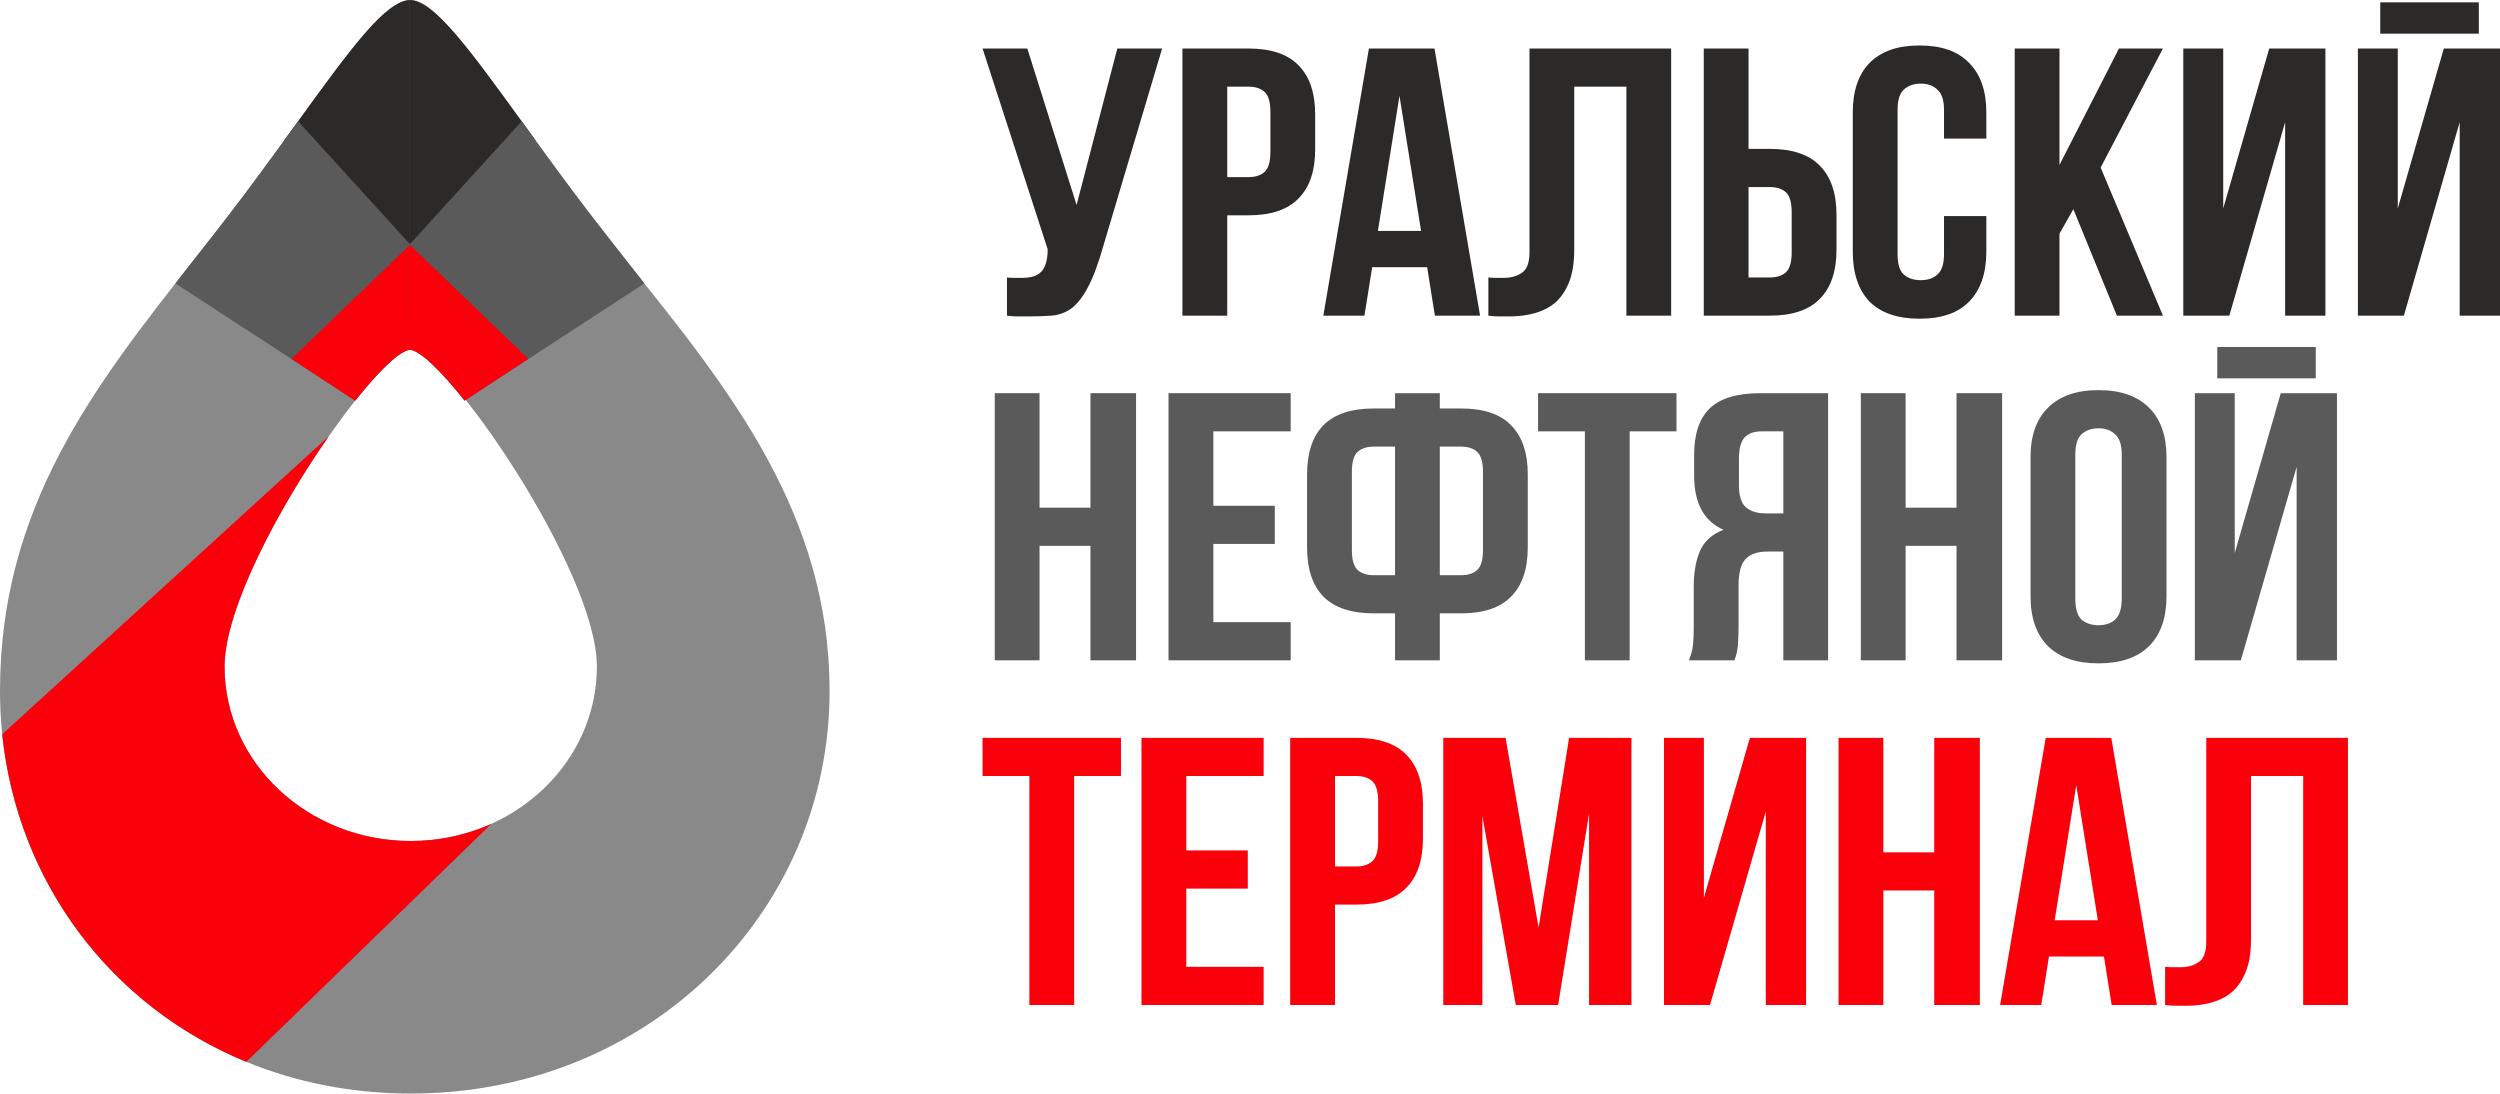
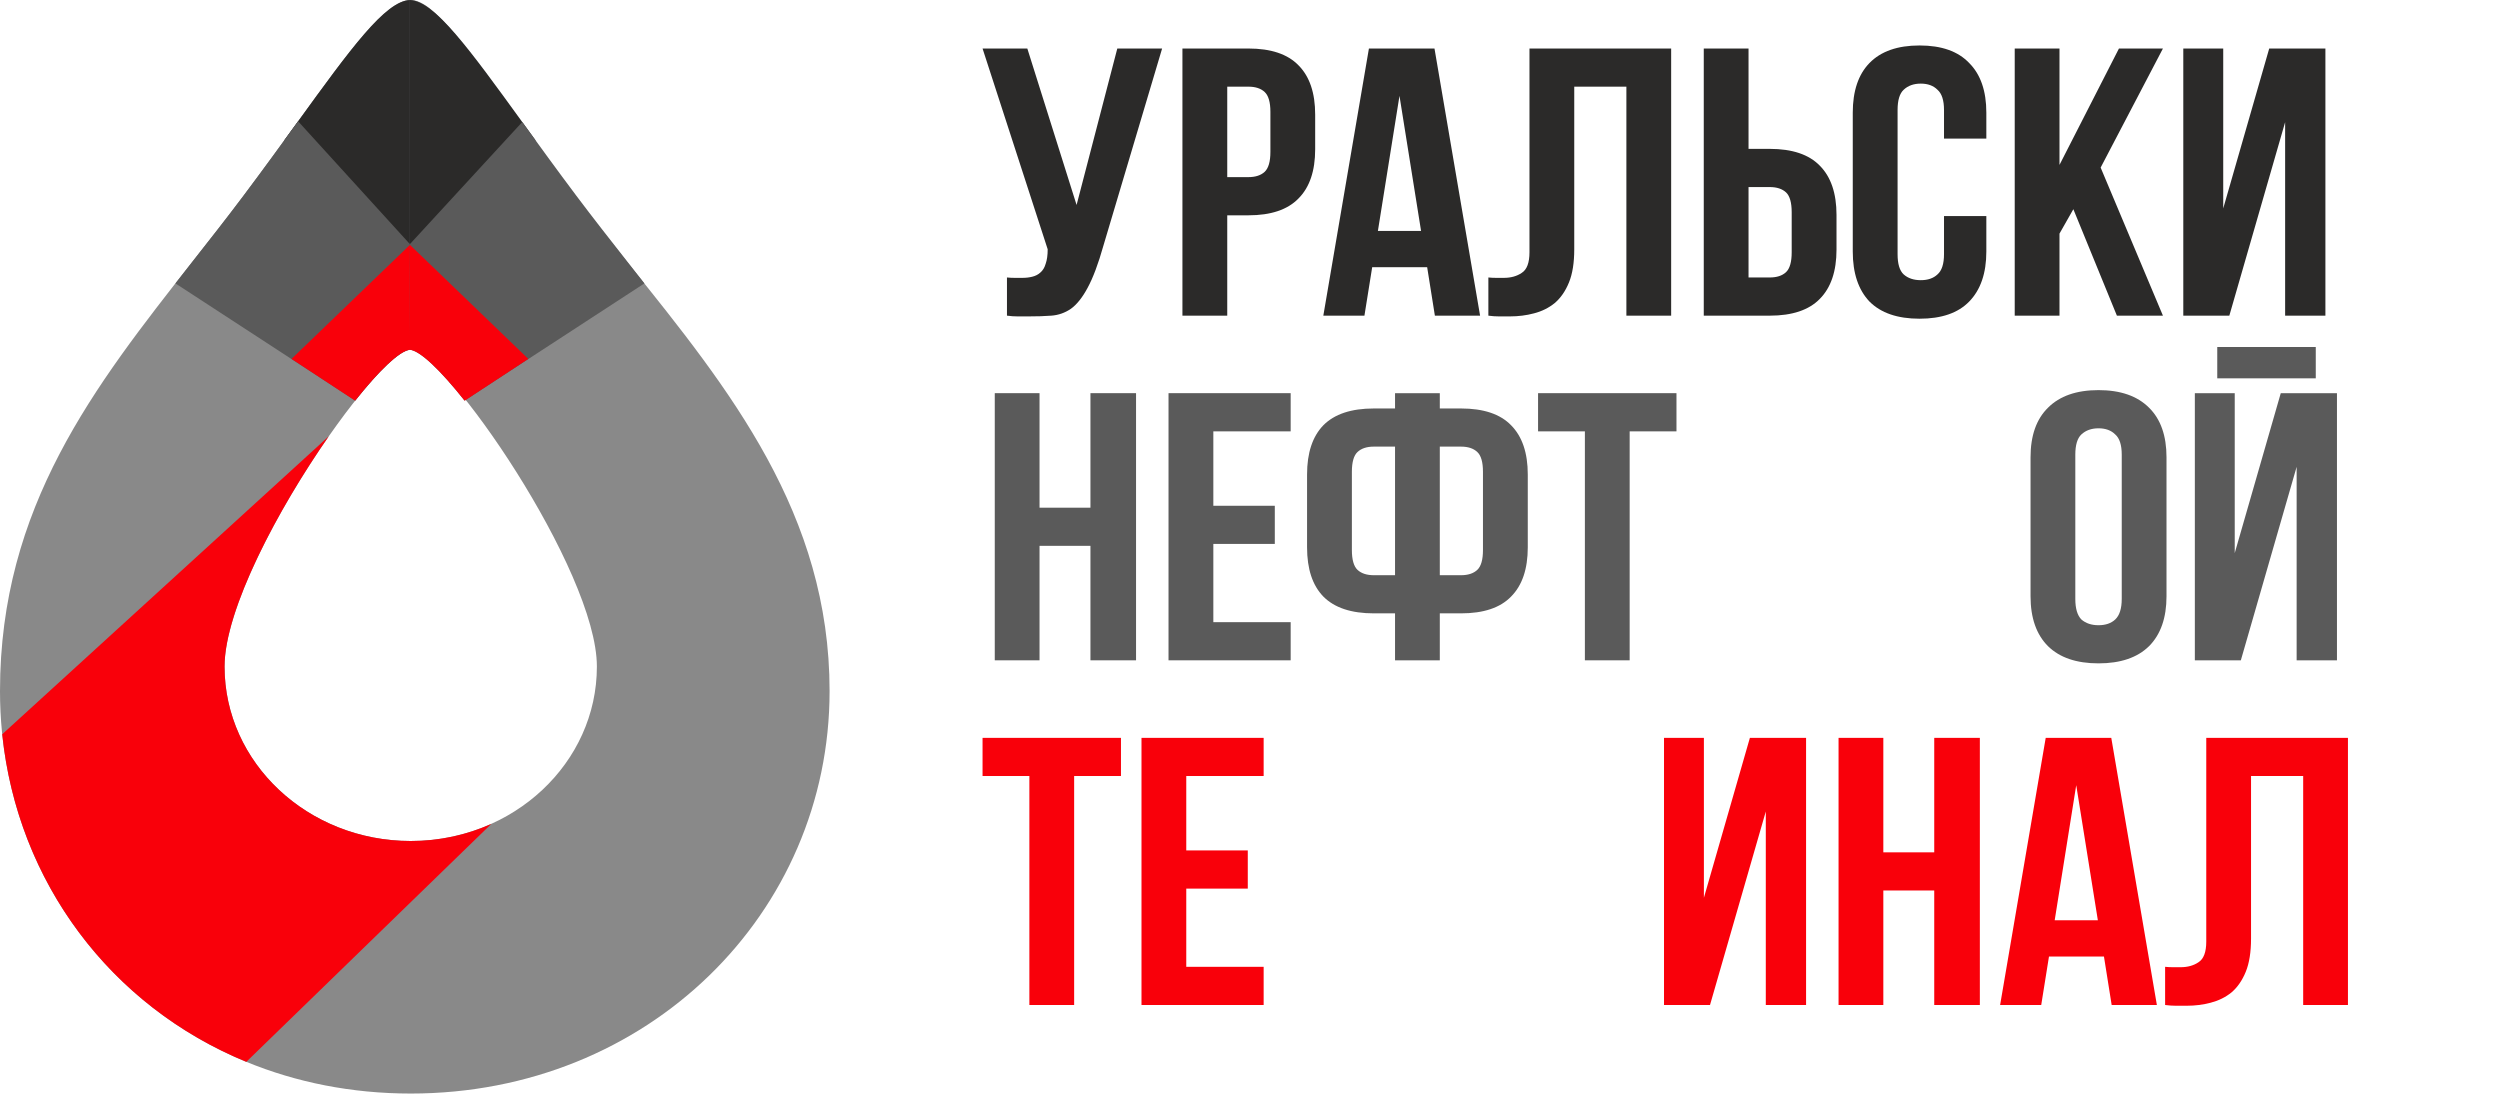
<svg xmlns="http://www.w3.org/2000/svg" viewBox="0 0 57.348 25.085" fill="none">
  <path fill-rule="evenodd" clip-rule="evenodd" d="M9.422 25.085C3.98 25.085 0 20.951 0 15.852C0 11.622 2.169 8.862 4.411 6.006C4.803 5.508 5.197 5.007 5.582 4.494C6.039 3.885 6.452 3.315 6.826 2.799C8.05 1.11 8.854 0 9.422 0C9.926 0 10.659 1.022 11.71 2.486C12.145 3.093 12.635 3.776 13.186 4.494C13.592 5.022 14.009 5.541 14.426 6.06C16.741 8.941 19.03 11.79 19.03 15.852C19.03 20.951 14.863 25.085 9.422 25.085ZM9.422 19.292C11.78 19.292 13.692 17.5 13.692 15.29C13.692 13.08 10.19 8.022 9.422 8.022C8.654 8.022 5.151 13.08 5.151 15.29C5.151 17.5 7.063 19.292 9.422 19.292Z" fill="#898989" />
  <path fill-rule="evenodd" clip-rule="evenodd" d="M6.52 3.22L9.403 6.144V0C8.836 0.024 8.036 1.128 6.826 2.799C6.727 2.936 6.625 3.076 6.52 3.22Z" fill="#2B2A29" />
  <path fill-rule="evenodd" clip-rule="evenodd" d="M12.285 3.22L9.403 6.144V0C9.97 0.024 10.769 1.128 11.98 2.799C12.079 2.936 12.181 3.076 12.285 3.22Z" fill="#2B2A29" />
  <path fill-rule="evenodd" clip-rule="evenodd" d="M4.024 6.501C4.152 6.336 4.282 6.171 4.411 6.006C4.803 5.508 5.197 5.007 5.582 4.494C6.039 3.885 6.452 3.315 6.826 2.799C6.83 2.793 6.834 2.788 6.838 2.782L9.403 5.6V8.023C9.164 8.047 8.693 8.502 8.149 9.189L4.024 6.501Z" fill="#5A5A5A" />
-   <path fill-rule="evenodd" clip-rule="evenodd" d="M14.782 6.501C14.653 6.336 14.524 6.171 14.394 6.006C14.003 5.508 13.609 5.006 13.224 4.494C12.767 3.885 12.354 3.315 11.98 2.799C11.976 2.793 11.972 2.787 11.967 2.782L9.403 5.6V8.023C9.641 8.046 10.112 8.502 10.657 9.189L14.782 6.501Z" fill="#5A5A5A" />
+   <path fill-rule="evenodd" clip-rule="evenodd" d="M14.782 6.501C14.653 6.336 14.524 6.171 14.394 6.006C14.003 5.508 13.609 5.006 13.224 4.494C12.767 3.885 12.354 3.315 11.98 2.799L9.403 5.6V8.023C9.641 8.046 10.112 8.502 10.657 9.189L14.782 6.501Z" fill="#5A5A5A" />
  <path fill-rule="evenodd" clip-rule="evenodd" d="M9.393 8.025C9.151 8.06 8.684 8.514 8.146 9.192L6.687 8.233L9.403 5.617L9.393 8.025Z" fill="#F9000A" />
  <path fill-rule="evenodd" clip-rule="evenodd" d="M9.379 8.022C9.381 8.022 9.383 8.022 9.384 8.022C9.617 8.022 10.099 8.485 10.659 9.192L12.119 8.233L9.403 5.617L9.379 8.022Z" fill="#F9000A" />
  <path fill-rule="evenodd" clip-rule="evenodd" d="M0.051 16.843L7.543 10.006C6.381 11.67 5.151 13.98 5.151 15.29C5.151 17.5 7.063 19.292 9.422 19.292C10.084 19.292 10.711 19.151 11.271 18.899L5.65 24.358C2.536 23.078 0.401 20.235 0.051 16.843Z" fill="#F9000A" />
-   <path d="M55.143 7.241H54.088V1.113H55.003V4.781L56.059 1.113H57.348V7.241H56.423V2.803L55.143 7.241ZM56.862 0.054V0.772H54.601V0.054H56.862Z" fill="#2B2A29" />
  <path d="M51.139 7.241H50.083V1.113H50.999V4.781L52.054 1.113H53.343V7.241H52.419V2.803L51.139 7.241Z" fill="#2B2A29" />
  <path d="M47.561 4.799L47.243 5.359V7.241H46.216V1.113H47.243V3.783L48.607 1.113H49.616L48.187 3.844L49.616 7.241H48.56L47.561 4.799Z" fill="#2B2A29" />
  <path d="M45.565 4.956V5.77C45.565 6.266 45.434 6.648 45.172 6.917C44.917 7.18 44.537 7.311 44.033 7.311C43.529 7.311 43.146 7.18 42.884 6.917C42.629 6.648 42.501 6.266 42.501 5.77V2.584C42.501 2.088 42.629 1.708 42.884 1.446C43.146 1.177 43.529 1.043 44.033 1.043C44.537 1.043 44.917 1.177 45.172 1.446C45.434 1.708 45.565 2.088 45.565 2.584V3.179H44.594V2.522C44.594 2.301 44.544 2.146 44.444 2.059C44.351 1.965 44.223 1.918 44.061 1.918C43.899 1.918 43.768 1.965 43.669 2.059C43.575 2.146 43.529 2.301 43.529 2.522V5.831C43.529 6.053 43.575 6.208 43.669 6.295C43.768 6.383 43.899 6.427 44.061 6.427C44.223 6.427 44.351 6.383 44.444 6.295C44.544 6.208 44.594 6.053 44.594 5.831V4.956H45.565Z" fill="#2B2A29" />
  <path d="M40.596 6.365C40.758 6.365 40.882 6.325 40.97 6.243C41.057 6.161 41.1 6.009 41.1 5.788V4.869C41.1 4.647 41.057 4.495 40.97 4.413C40.882 4.332 40.758 4.291 40.596 4.291H40.11V6.365H40.596ZM39.083 7.241V1.113H40.11V3.415H40.596C41.113 3.415 41.496 3.544 41.745 3.801C42 4.057 42.128 4.434 42.128 4.93V5.726C42.128 6.222 42 6.599 41.745 6.856C41.496 7.112 41.113 7.241 40.596 7.241H39.083Z" fill="#2B2A29" />
  <path d="M37.308 1.988H36.112V5.718C36.112 6.027 36.072 6.281 35.991 6.479C35.91 6.678 35.801 6.835 35.664 6.952C35.527 7.063 35.368 7.142 35.188 7.188C35.013 7.235 34.829 7.258 34.636 7.258C34.543 7.258 34.459 7.258 34.384 7.258C34.31 7.258 34.229 7.253 34.142 7.241V6.365C34.197 6.371 34.257 6.374 34.319 6.374C34.381 6.374 34.44 6.374 34.496 6.374C34.658 6.374 34.795 6.336 34.907 6.26C35.026 6.185 35.085 6.027 35.085 5.788V1.113H38.335V7.241H37.308V1.988Z" fill="#2B2A29" />
  <path d="M33.952 7.241H32.915L32.738 6.129H31.477L31.299 7.241H30.356L31.402 1.113H32.906L33.952 7.241ZM31.608 5.297H32.598L32.103 2.199L31.608 5.297Z" fill="#2B2A29" />
  <path d="M28.638 1.113C29.154 1.113 29.537 1.241 29.786 1.498C30.042 1.755 30.169 2.131 30.169 2.628V3.424C30.169 3.92 30.042 4.297 29.786 4.553C29.537 4.81 29.154 4.939 28.638 4.939H28.152V7.241H27.124V1.113H28.638ZM28.152 1.988V4.063H28.638C28.799 4.063 28.924 4.022 29.011 3.941C29.098 3.859 29.142 3.707 29.142 3.485V2.566C29.142 2.344 29.098 2.193 29.011 2.111C28.924 2.029 28.799 1.988 28.638 1.988H28.152Z" fill="#2B2A29" />
  <path d="M23.099 6.365C23.155 6.371 23.214 6.374 23.277 6.374C23.339 6.374 23.398 6.374 23.454 6.374C23.535 6.374 23.61 6.365 23.678 6.348C23.753 6.33 23.815 6.298 23.865 6.252C23.921 6.205 23.962 6.138 23.987 6.05C24.018 5.963 24.033 5.852 24.033 5.718L22.539 1.113H23.566L24.696 4.702L25.63 1.113H26.658L25.313 5.63C25.195 6.05 25.073 6.374 24.949 6.602C24.83 6.824 24.703 6.984 24.566 7.083C24.429 7.177 24.279 7.229 24.117 7.241C23.962 7.253 23.787 7.258 23.594 7.258C23.501 7.258 23.417 7.258 23.342 7.258C23.267 7.258 23.186 7.253 23.099 7.241V6.365Z" fill="#2B2A29" />
  <path d="M51.403 15.147H50.348V9.019H51.263V12.687L52.319 9.019H53.608V15.147H52.683V10.709L51.403 15.147ZM53.122 7.96V8.678H50.862V7.96H53.122Z" fill="#5A5A5A" />
  <path d="M47.606 13.738C47.606 13.96 47.653 14.117 47.746 14.211C47.846 14.298 47.977 14.342 48.138 14.342C48.3 14.342 48.428 14.298 48.521 14.211C48.621 14.117 48.671 13.96 48.671 13.738V10.429C48.671 10.207 48.621 10.052 48.521 9.965C48.428 9.872 48.3 9.825 48.138 9.825C47.977 9.825 47.846 9.872 47.746 9.965C47.653 10.052 47.606 10.207 47.606 10.429V13.738ZM46.579 10.49C46.579 9.994 46.712 9.615 46.98 9.352C47.248 9.084 47.634 8.949 48.138 8.949C48.643 8.949 49.029 9.084 49.297 9.352C49.564 9.615 49.698 9.994 49.698 10.49V13.677C49.698 14.173 49.564 14.555 49.297 14.823C49.029 15.086 48.643 15.217 48.138 15.217C47.634 15.217 47.248 15.086 46.98 14.823C46.712 14.555 46.579 14.173 46.579 13.677V10.49Z" fill="#5A5A5A" />
-   <path d="M43.713 15.147H42.686V9.019H43.713V11.646H44.881V9.019H45.927V15.147H44.881V12.521H43.713V15.147Z" fill="#5A5A5A" />
-   <path d="M40.413 9.895C40.232 9.895 40.098 9.944 40.011 10.044C39.93 10.143 39.89 10.303 39.89 10.525V11.129C39.89 11.374 39.943 11.543 40.049 11.637C40.161 11.73 40.313 11.777 40.506 11.777H40.908V9.895H40.413ZM38.741 15.147C38.791 15.03 38.822 14.917 38.834 14.806C38.847 14.689 38.853 14.555 38.853 14.403V13.458C38.853 13.137 38.9 12.865 38.993 12.644C39.093 12.416 39.273 12.253 39.535 12.153C39.086 11.955 38.862 11.541 38.862 10.91V10.429C38.862 9.956 38.981 9.603 39.217 9.37C39.46 9.136 39.849 9.019 40.385 9.019H41.935V15.147H40.908V12.652H40.553C40.316 12.652 40.145 12.711 40.039 12.827C39.933 12.944 39.881 13.145 39.881 13.431V14.394C39.881 14.517 39.877 14.619 39.871 14.701C39.871 14.782 39.865 14.85 39.852 14.902C39.846 14.955 39.837 14.998 39.824 15.033C39.812 15.068 39.8 15.106 39.787 15.147H38.741Z" fill="#5A5A5A" />
  <path d="M35.282 9.019H38.457V9.895H37.383V15.147H36.356V9.895H35.282V9.019Z" fill="#5A5A5A" />
  <path d="M32.001 14.07H31.515C30.998 14.07 30.612 13.942 30.357 13.685C30.108 13.429 29.983 13.052 29.983 12.556V10.884C29.983 10.388 30.108 10.012 30.357 9.755C30.612 9.498 30.998 9.37 31.515 9.37H32.001V9.019H33.028V9.37H33.514C34.031 9.37 34.414 9.498 34.663 9.755C34.918 10.012 35.046 10.388 35.046 10.884V12.556C35.046 13.052 34.918 13.429 34.663 13.685C34.414 13.942 34.031 14.07 33.514 14.07H33.028V15.147H32.001V14.07ZM33.028 10.245V13.195H33.514C33.676 13.195 33.8 13.154 33.887 13.073C33.975 12.991 34.018 12.839 34.018 12.617V10.823C34.018 10.601 33.975 10.449 33.887 10.368C33.8 10.286 33.676 10.245 33.514 10.245H33.028ZM31.515 10.245C31.353 10.245 31.229 10.286 31.141 10.368C31.054 10.449 31.011 10.601 31.011 10.823V12.617C31.011 12.839 31.054 12.991 31.141 13.073C31.229 13.154 31.353 13.195 31.515 13.195H32.001V10.245H31.515Z" fill="#5A5A5A" />
  <path d="M27.833 11.602H29.243V12.477H27.833V14.272H29.607V15.147H26.805V9.019H29.607V9.895H27.833V11.602Z" fill="#5A5A5A" />
  <path d="M23.846 15.147H22.819V9.019H23.846V11.646H25.014V9.019H26.06V15.147H25.014V12.521H23.846V15.147Z" fill="#5A5A5A" />
  <path d="M52.833 17.801H51.637V21.53C51.637 21.84 51.597 22.094 51.516 22.292C51.435 22.49 51.326 22.648 51.189 22.765C51.052 22.876 50.893 22.954 50.713 23.001C50.538 23.048 50.354 23.071 50.161 23.071C50.068 23.071 49.984 23.071 49.909 23.071C49.835 23.071 49.754 23.065 49.666 23.054V22.178C49.722 22.184 49.782 22.187 49.844 22.187C49.906 22.187 49.965 22.187 50.021 22.187C50.183 22.187 50.32 22.149 50.432 22.073C50.551 21.997 50.61 21.84 50.61 21.6V16.926H53.86V23.054H52.833V17.801Z" fill="#F9000A" />
  <path d="M49.477 23.054H48.44L48.263 21.942H47.002L46.824 23.054H45.881L46.927 16.926H48.431L49.477 23.054ZM47.133 21.11H48.123L47.627 18.011L47.133 21.11Z" fill="#F9000A" />
  <path d="M43.202 23.054H42.175V16.926H43.202V19.552H44.37V16.926H45.416V23.054H44.37V20.427H43.202V23.054Z" fill="#F9000A" />
  <path d="M39.226 23.054H38.171V16.926H39.086V20.594L40.141 16.926H41.43V23.054H40.506V18.615L39.226 23.054Z" fill="#F9000A" />
-   <path d="M35.294 21.277L35.994 16.926H37.424V23.054H36.452V18.659L35.742 23.054H34.771L34.005 18.72V23.054H33.108V16.926H34.537L35.294 21.277Z" fill="#F9000A" />
-   <path d="M31.11 16.926C31.626 16.926 32.009 17.054 32.258 17.311C32.514 17.568 32.641 17.944 32.641 18.44V19.237C32.641 19.733 32.514 20.109 32.258 20.366C32.009 20.623 31.626 20.751 31.11 20.751H30.624V23.054H29.596V16.926H31.11ZM30.624 17.801V19.876H31.11C31.271 19.876 31.396 19.835 31.483 19.753C31.57 19.672 31.614 19.52 31.614 19.298V18.379C31.614 18.157 31.57 18.005 31.483 17.924C31.396 17.842 31.271 17.801 31.11 17.801H30.624Z" fill="#F9000A" />
  <path d="M27.212 19.508H28.623V20.384H27.212V22.178H28.987V23.054H26.185V16.926H28.987V17.801H27.212V19.508Z" fill="#F9000A" />
  <path d="M22.539 16.926H25.714V17.801H24.64V23.054H23.613V17.801H22.539V16.926Z" fill="#F9000A" />
</svg>